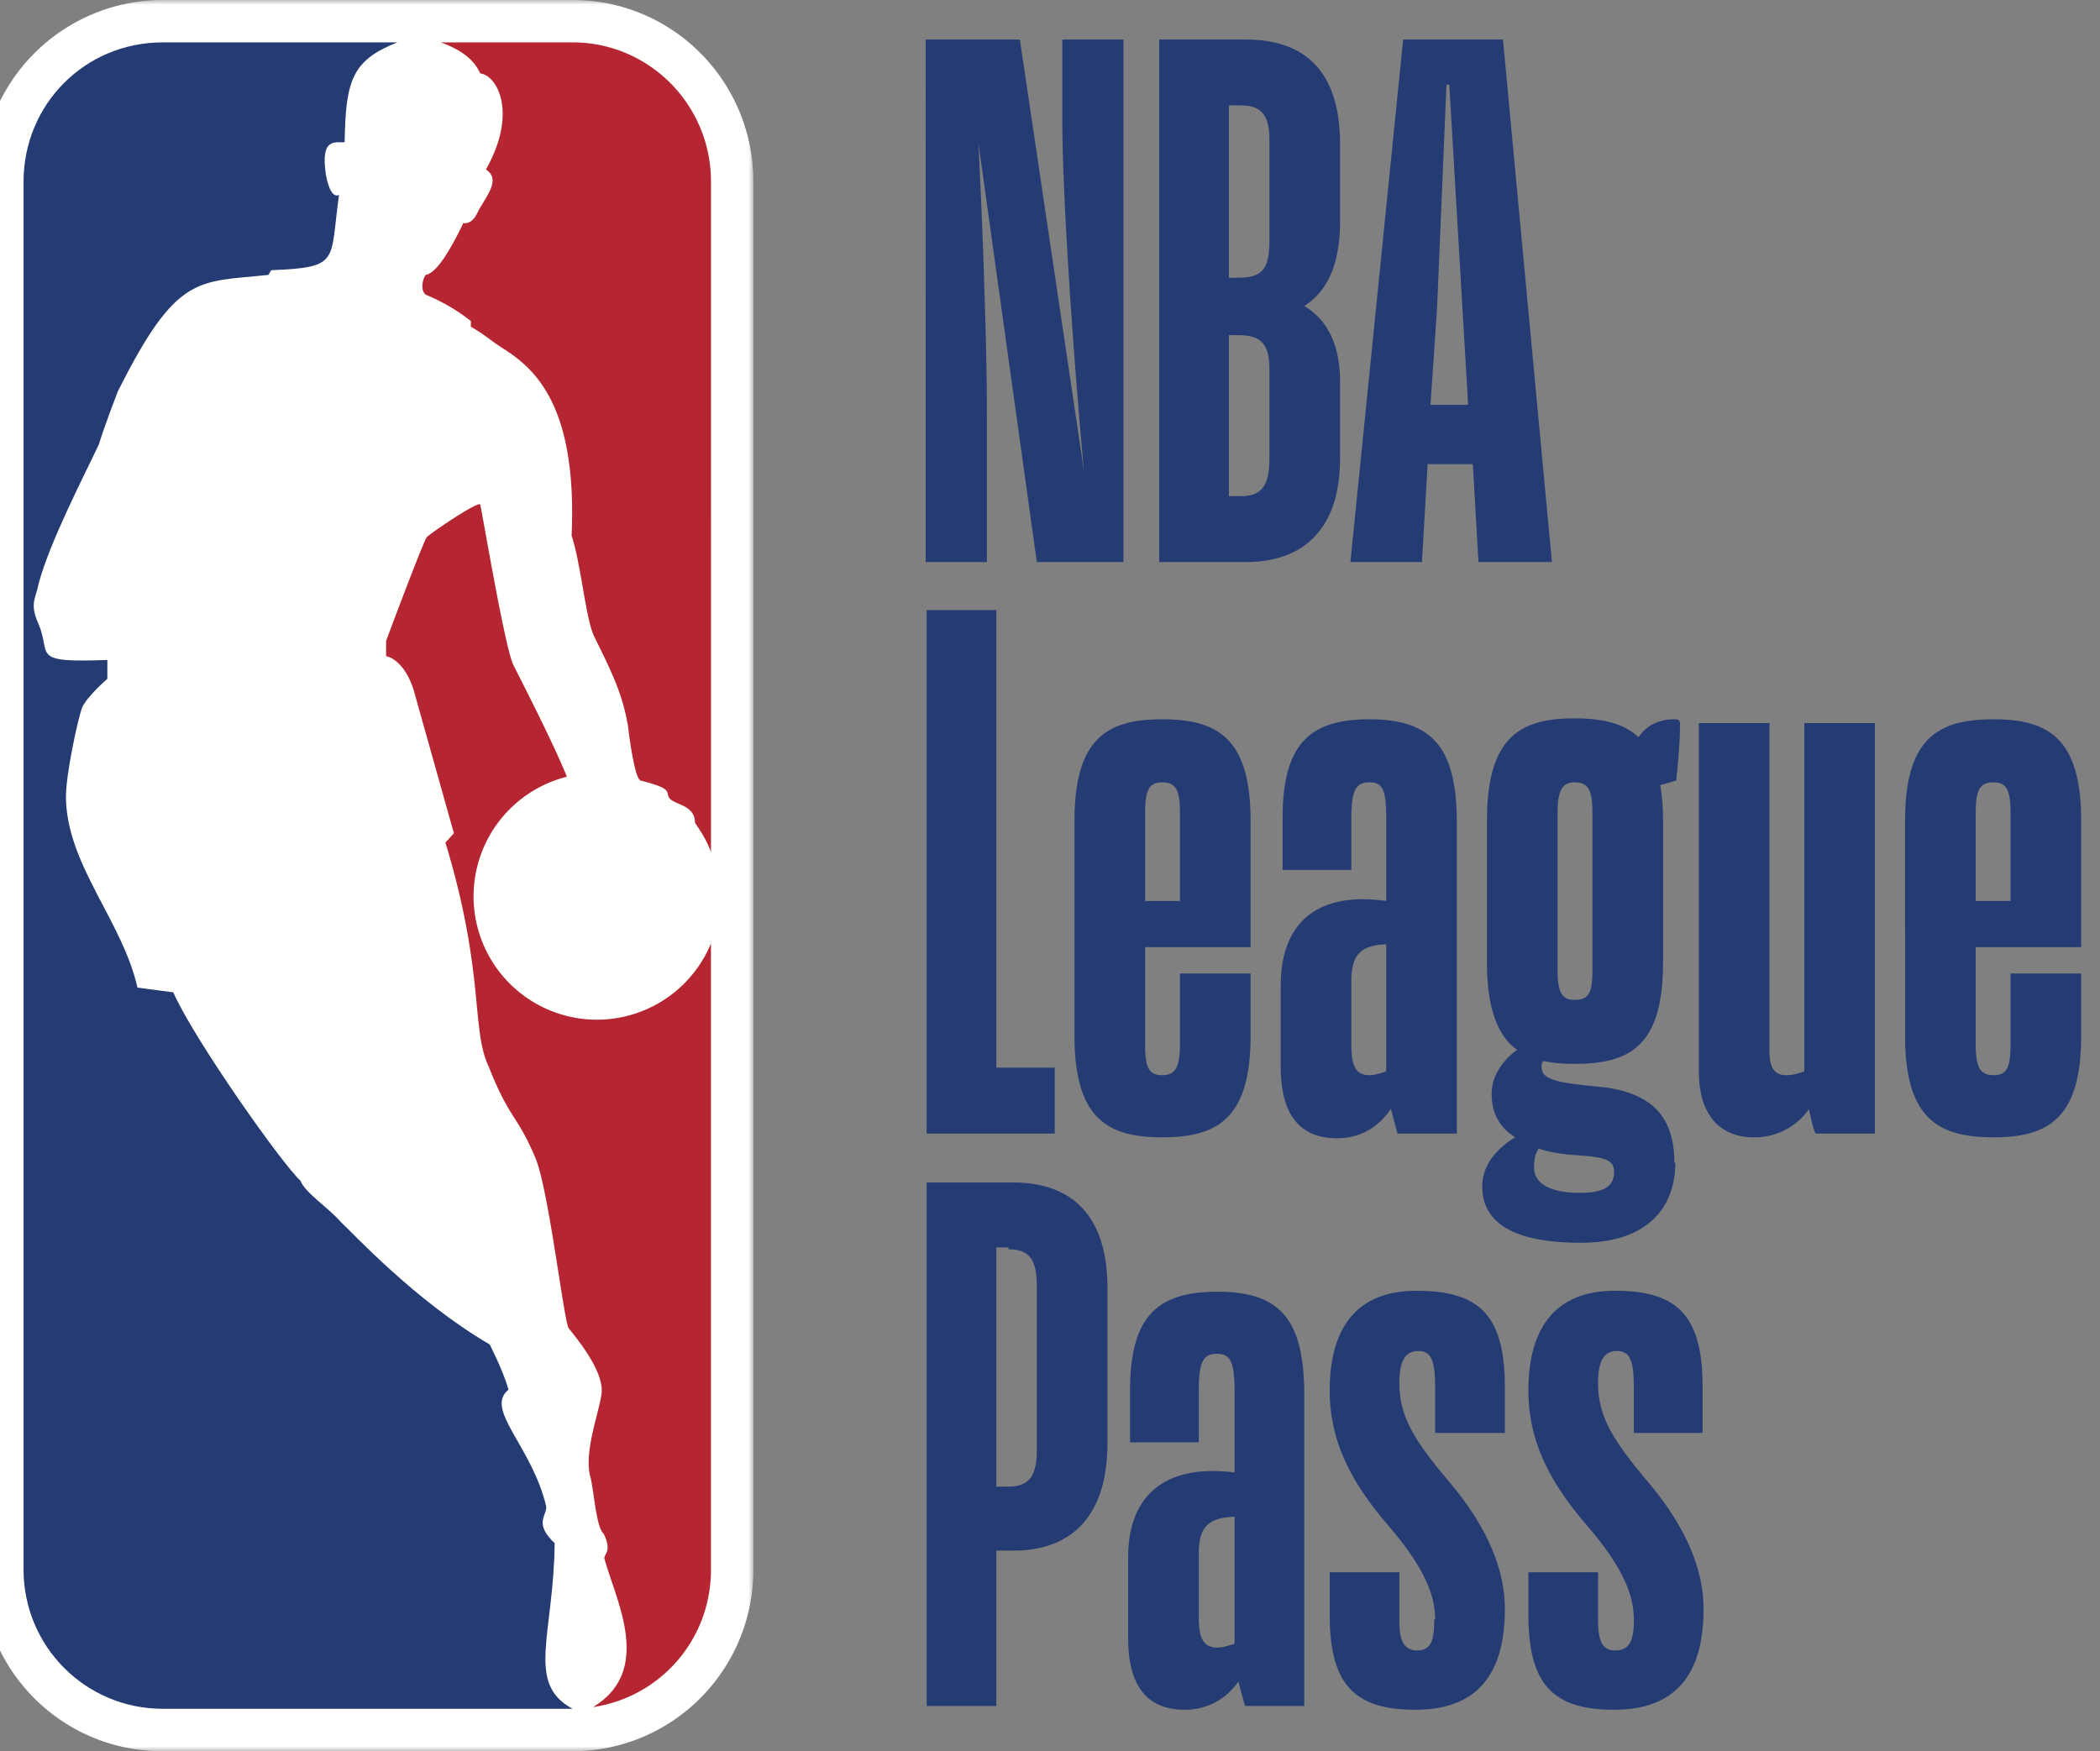
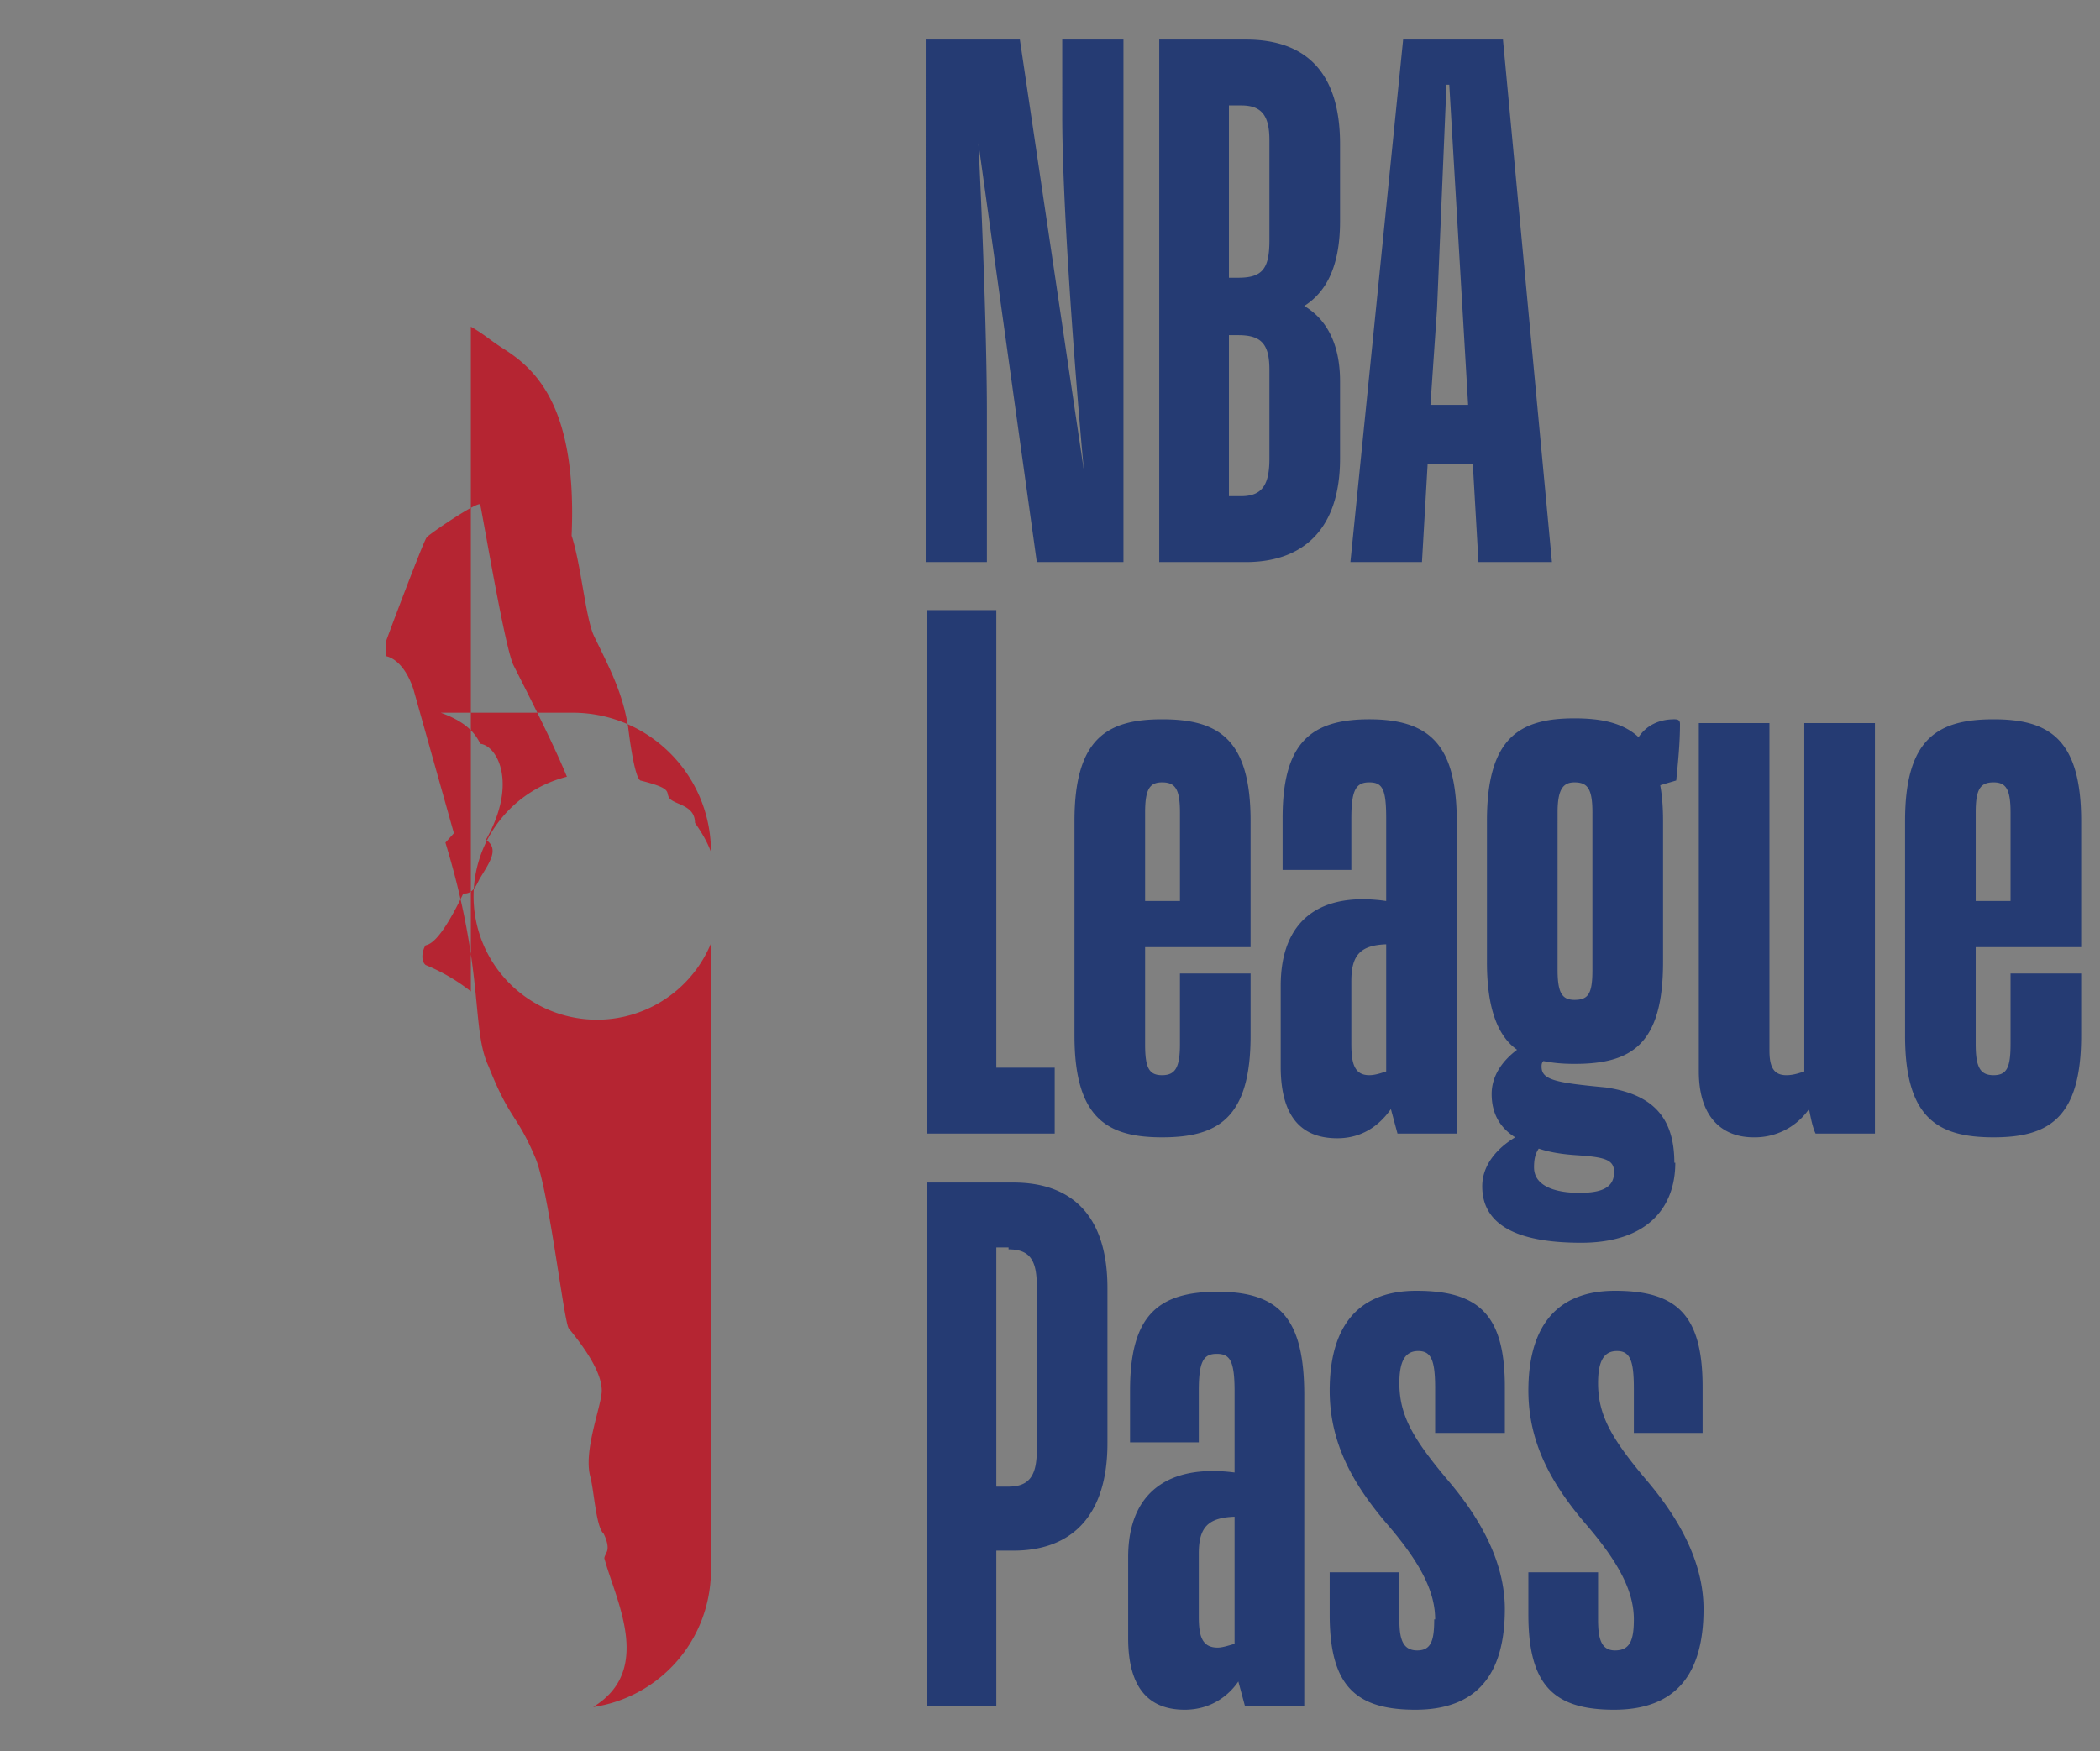
<svg xmlns="http://www.w3.org/2000/svg" xmlns:xlink="http://www.w3.org/1999/xlink" viewBox="0 0 223 186">
  <rect x="0" y="0" width="223" height="186" fill="#808080" stroke="none" />
  <defs>
-     <path id="a" d="M0 0 82 0 82 186 0 186z" />
-   </defs>
+     </defs>
  <g stroke="none" stroke-width="1" fill="none" fill-rule="evenodd">
    <g transform="translate(-44 -62) translate(42 62)">
      <mask id="b" fill="#fff">
        <use xlink:href="#a" />
      </mask>
-       <path d="M62.8 0H19.2A19.3 19.3 0 0 0 0 19.3v147.4C0 177.4 8.6 186 19.2 186h43.6c10.6 0 19.2-8.6 19.2-19.3V19.3C82 8.6 73.4 0 62.8 0" fill="#FFFFFE" mask="url(#b)" />
    </g>
-     <path d="M61 164c-2.4-2.2-.9-3-1-4-1.5-6.4-6.6-10.3-4-12.4-.6-2.1-2-4.8-2-4.8-7.9-4.6-14.7-12-15.8-13-1.4-1.6-3.8-3.1-4.3-4.4-1.9-1.7-11.3-15-13.5-20l-3.8-.5C15 97.8 9.1 91.9 9 84.7c0-2.6 1.3-8.4 1.7-9.5.5-1.2 2.7-3.1 2.7-3.1v-2c-8.3.3-5.9-.5-7.3-3.8-1-2.2-.3-2.7 0-4.3 1.2-4.5 4.9-11.6 6.4-14.8.5-1.7 2-5.6 2-5.6C20.8 29 23 30 30.5 29.2l.3-.5c7.4-.3 6.2-.9 7.2-8-1 .5-1.4-2.2-1.4-2.2-.6-4 1.1-3.3 2-3.4.1-6.6.8-8.7 5.6-10.6H19.3C11 4.5 4.5 11.1 4.5 19.3v147.4c0 8.2 6.6 14.8 14.8 14.8h43.5c-5-2.7-2-7.8-1.9-17.6" fill="#253B73" transform="translate(-44 -62) translate(42 62)" />
-     <path d="M52 34.1v.6c1.4.8 2 1.4 3.4 2.3 3.5 2.2 7.9 6.2 7.3 19.9 1 3 1.5 8.9 2.4 10.7 1.8 3.7 3 6 3.6 9.6 0 0 .6 5.3 1.3 5.7 3.6.9 2.6 1.2 3.1 1.9.6.7 2.7.7 2.7 2.6.7 1 1.3 2 1.7 3.1V19.3c0-8.2-6.6-14.8-14.7-14.8h-14c2.2.8 3.5 1.8 4.2 3.3 1.8.2 4 4.2.6 10.2 1.5 1 .3 2.5-.7 4.2-.3.6-.7 1.6-1.7 1.5-1.3 2.7-2.8 5.3-4 5.5-.3.4-.6 1.6 0 2.1a20 20 0 0 1 4.8 2.8M77.5 100.2a13.1 13.1 0 1 1-15.3-17.7c-1.5-3.7-4.7-9.9-5.7-11.9-.9-2-3-14.5-3.5-17-.1-.5-5.7 3.3-5.7 3.5-.3.3-4.1 10.4-4.3 11v1.6s1.8.2 2.9 3.5l4.3 15.3-.9 1c4.2 13.8 2.7 19.8 4.6 23.8 2.3 5.8 3 5 5 9.8 1.4 3.5 3 17.4 3.5 18 2.3 2.8 3.5 5 3.5 6.6 0 1.6-2 6.4-1.2 9.2.4 1.6.6 5.3 1.4 6 0 0 .7 1.3.3 2 0 .1-.3.5-.2.7 1.2 4.4 5.2 11.8-1.2 15.7h.1c7-1.1 12.4-7.1 12.4-14.6v-66.5" fill="#B52532" transform="translate(-44 -62) translate(42 62)" />
+     <path d="M52 34.1v.6c1.4.8 2 1.4 3.4 2.3 3.5 2.2 7.9 6.2 7.3 19.9 1 3 1.5 8.9 2.4 10.7 1.8 3.7 3 6 3.6 9.6 0 0 .6 5.3 1.3 5.7 3.6.9 2.6 1.2 3.1 1.9.6.7 2.7.7 2.7 2.6.7 1 1.3 2 1.7 3.1c0-8.2-6.6-14.8-14.7-14.8h-14c2.2.8 3.5 1.8 4.2 3.3 1.8.2 4 4.2.6 10.2 1.5 1 .3 2.5-.7 4.2-.3.6-.7 1.6-1.7 1.5-1.3 2.7-2.8 5.3-4 5.5-.3.4-.6 1.6 0 2.1a20 20 0 0 1 4.8 2.8M77.5 100.2a13.1 13.1 0 1 1-15.3-17.7c-1.5-3.7-4.7-9.9-5.7-11.9-.9-2-3-14.5-3.5-17-.1-.5-5.7 3.3-5.7 3.5-.3.3-4.1 10.4-4.3 11v1.6s1.8.2 2.9 3.5l4.3 15.3-.9 1c4.2 13.8 2.7 19.8 4.6 23.8 2.3 5.8 3 5 5 9.8 1.4 3.5 3 17.4 3.5 18 2.3 2.8 3.5 5 3.5 6.6 0 1.6-2 6.4-1.2 9.2.4 1.6.6 5.3 1.4 6 0 0 .7 1.3.3 2 0 .1-.3.5-.2.7 1.2 4.4 5.2 11.8-1.2 15.7h.1c7-1.1 12.4-7.1 12.4-14.6v-66.5" fill="#B52532" transform="translate(-44 -62) translate(42 62)" />
    <path d="M106.8 59.7h-6.5V4.2h10l6.8 45.8c-1-10.9-2.3-28.5-2.3-37.7V4.2h6.5v55.5h-9.2l-6.2-44.5c.5 10 .9 21.9.9 28.6v16M132.5 35.6v17.1h1.3c2.3 0 3-1.3 3-4v-9.4c0-2.7-.8-3.7-3.3-3.7h-1Zm0-24.4v18.3h1c2.6 0 3.3-1 3.3-4V14.9c0-2.6-.8-3.7-3-3.7h-1.3Zm-7.4 48.5V4.2h9.2c6.2 0 10 3.3 10 11.1v8.2c0 5-1.6 7.6-3.8 9 2.2 1.3 3.8 3.8 3.8 8v8.2c0 7.6-4 11-10 11h-9.2ZM154 43h3.9l-.6-10.2L155.9 9h-.3l-1 23.8-.7 10.2Zm4.3 6.3h-4.7l-.6 10.4h-7.6L151 4.2h10.6l5.2 55.5H159l-.6-10.4ZM109.6 164.7c6.3 0 10-3.8 10-11.4v-16.5c0-7.6-3.7-11.2-10-11.2h-9.2v55.6h7.4v-16.5h1.8Zm-.5-32c2.3 0 3 1.2 3 3.9V154c0 2.6-.7 3.9-3 3.9h-1.3v-25.4h1.3Zm25.1 48.5h6.3v-33c0-8-2.5-11-9.2-11-6.4 0-9.3 2.6-9.3 10.5v5.5h7.3v-5.5c0-3.1.5-3.9 1.9-3.9s1.9.7 1.9 4v8.6c-7-.9-11.3 2.1-11.3 9v8.6c0 5.3 2.2 7.6 6 7.6 2.7 0 4.6-1.4 5.7-3l.7 2.6Zm-4.9-9.5V165c0-2.8 1-3.8 3.8-3.9v13.5c-.7.2-1.3.4-1.8.4-1.7 0-2-1.3-2-3.3Zm25 .3c0 2.2-.3 3.3-1.8 3.3-1.6 0-1.9-1.3-1.9-3.3v-5h-7.4v4.5c0 7.5 2.7 10.1 9.1 10.1 6.5 0 9.5-3.7 9.5-10.7 0-3.9-1.6-8.4-5.9-13.5-3.8-4.5-5.3-7-5.3-10.5 0-2.3.6-3.4 2-3.4s1.8 1 1.8 4v4.7h7.4v-4.9c0-7.7-2.8-10.2-9.4-10.2-6.7 0-9.2 4.4-9.2 10.6 0 5.6 2.5 10 6.2 14.3 3.6 4.2 5 7.2 5 10Zm21.2 0c0 2.2-.4 3.3-2 3.3-1.5 0-1.8-1.3-1.8-3.3v-5h-7.4v4.5c0 7.5 2.7 10.1 9.1 10.1 6.5 0 9.5-3.7 9.5-10.7 0-3.9-1.6-8.4-5.9-13.5-3.8-4.5-5.3-7-5.3-10.5 0-2.3.6-3.4 2-3.4s1.8 1 1.8 4v4.7h7.3v-4.9c0-7.7-2.8-10.2-9.3-10.2-6.7 0-9.2 4.4-9.2 10.6 0 5.6 2.5 10 6.2 14.3 3.6 4.2 5 7.2 5 10ZM114 113.4h-6.2V64.8h-7.4v55.6H114v-7Zm20.8-3.3v-6.7h-7.5v7.5c0 2.5-.5 3.3-1.9 3.3s-1.8-.8-1.8-3.3v-10.3h11.2V87.2c0-8.8-3.5-10.8-9.4-10.8-5.8 0-9.3 2-9.3 10.8V110c0 8.8 3.5 10.8 9.3 10.8 5.9 0 9.4-2 9.4-10.8Zm-11.2-23.8c0-2.5.5-3.2 1.8-3.2 1.4 0 1.9.7 1.9 3.2v9.4h-3.7v-9.4Zm26.8 34.1h6.3v-33c0-8-2.6-11-9.3-11-6.3 0-9.2 2.6-9.2 10.5v5.5h7.3v-5.5c0-3 .5-3.8 1.9-3.8s1.8.7 1.8 3.8v8.8c-7-1-11.2 2-11.2 9v8.6c0 5.2 2.1 7.6 6 7.6 2.7 0 4.5-1.4 5.7-3.1l.7 2.6Zm-4.9-9.5v-6.7c0-2.8 1-3.8 3.7-3.9v13.5c-.6.2-1.2.4-1.8.4-1.6 0-1.9-1.3-1.9-3.3Zm34.3 12.6c0-5-2.5-7.3-7.3-8-5.3-.5-6.8-.8-6.8-2.2 0-.2 0-.4.2-.6 1 .2 2 .3 3.3.3 6 0 9.4-2 9.4-10.8v-15c0-1.5-.1-2.7-.3-3.8l1.7-.5c.2-2 .4-4 .4-6 0-.4-.2-.5-.6-.5-1.7 0-3 .7-3.8 1.9-1.6-1.5-3.9-2-6.8-2-5.8 0-9.3 2-9.3 10.9v15c0 5 1.2 7.9 3.2 9.3-1.6 1.2-2.7 2.8-2.7 4.7 0 2.1.9 3.6 2.5 4.6-2 1.2-3.5 3-3.5 5.2 0 4 3.5 6 10.5 6s10-3.7 10-8.5Zm-8.7-37.2V103c0 2.5-.4 3.2-1.9 3.2-1.3 0-1.8-.7-1.8-3.2V86.3c0-2.5.6-3.2 1.8-3.2 1.4 0 1.9.7 1.9 3.2Zm-6.2 37.7c0-.8.1-1.4.5-2 1.2.4 2.5.6 4 .7 3.1.2 4 .5 4 1.8 0 1.7-1.4 2.2-3.7 2.2-2.5 0-4.8-.7-4.8-2.7Zm29.9-3.6h6.3V76.8h-7.5v37c-.6.2-1.2.4-1.9.4-1.3 0-1.8-.8-1.8-2.6V76.8h-7.5v37c0 5 2.6 7 5.8 7a7 7 0 0 0 5.9-3c.2 1 .4 2 .7 2.6Zm28.2-10.3v-6.7h-7.5v7.5c0 2.5-.4 3.3-1.8 3.3s-1.9-.8-1.9-3.3v-10.3H223V87.2c0-8.8-3.5-10.8-9.3-10.8-5.9 0-9.4 2-9.4 10.8V110c0 8.8 3.5 10.8 9.4 10.8 5.8 0 9.3-2 9.3-10.8Zm-11.2-23.8c0-2.5.5-3.2 1.9-3.2 1.3 0 1.8.7 1.8 3.2v9.4h-3.7v-9.4Z" fill="#253B73" transform="translate(-44 -62) translate(42 62)" />
  </g>
</svg>